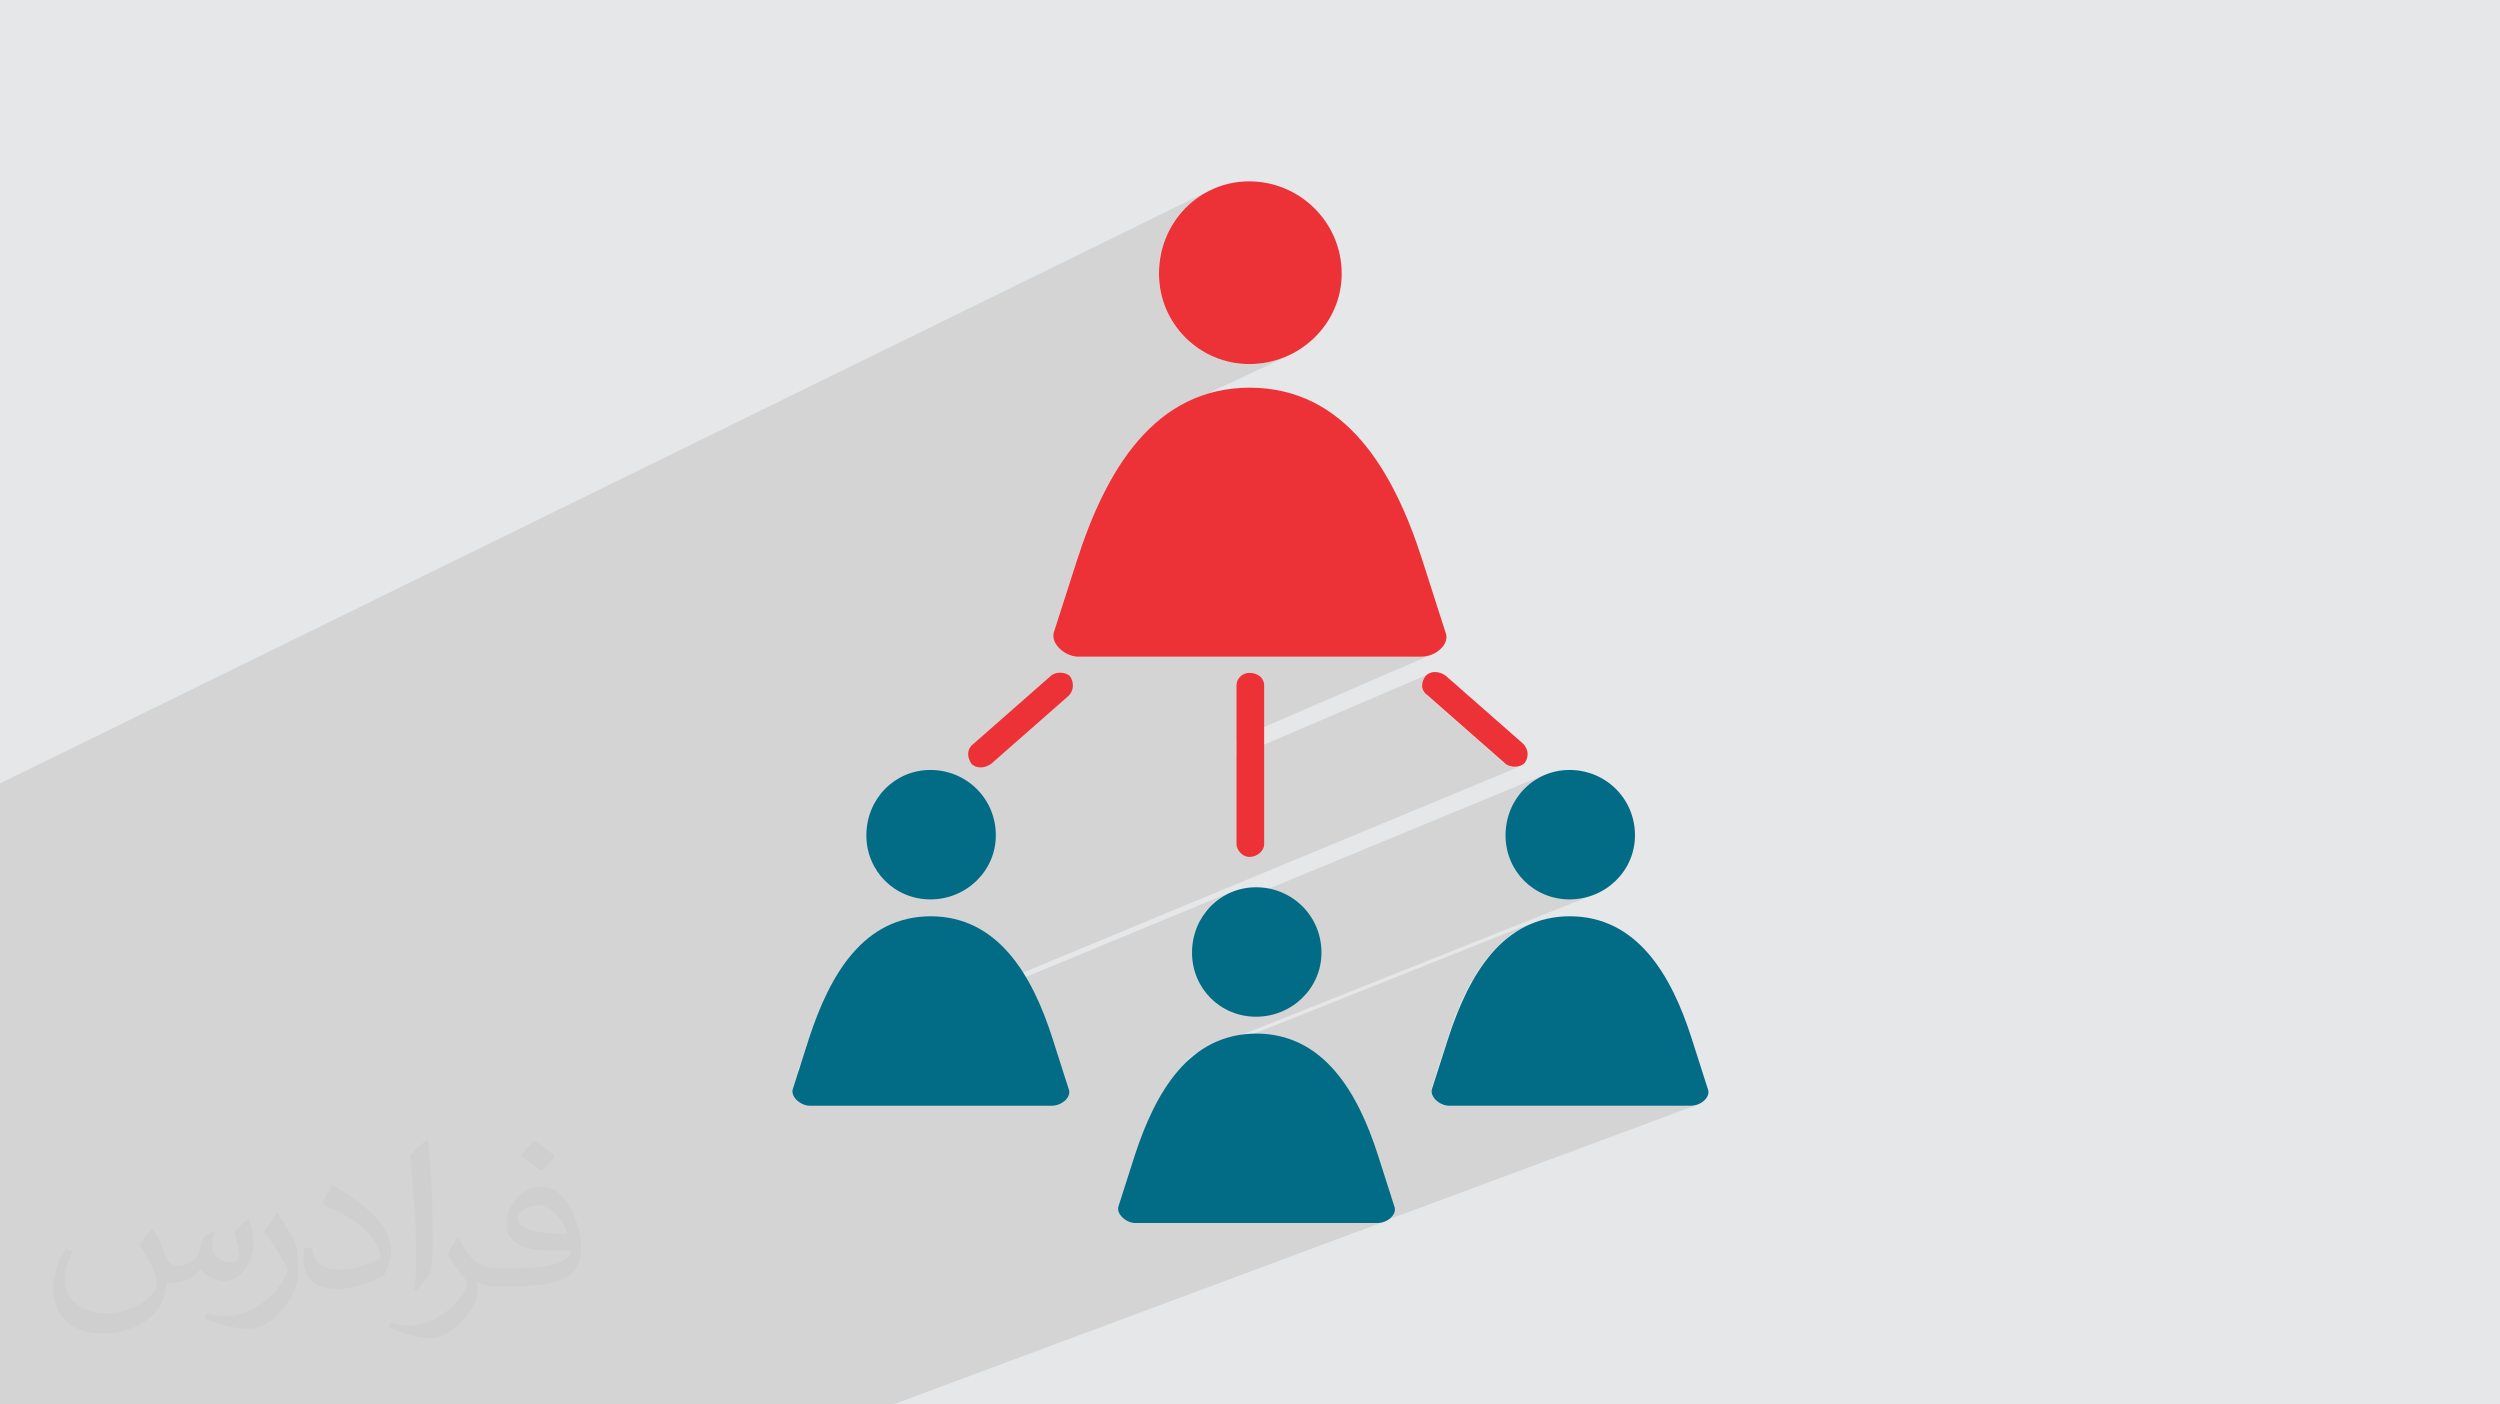
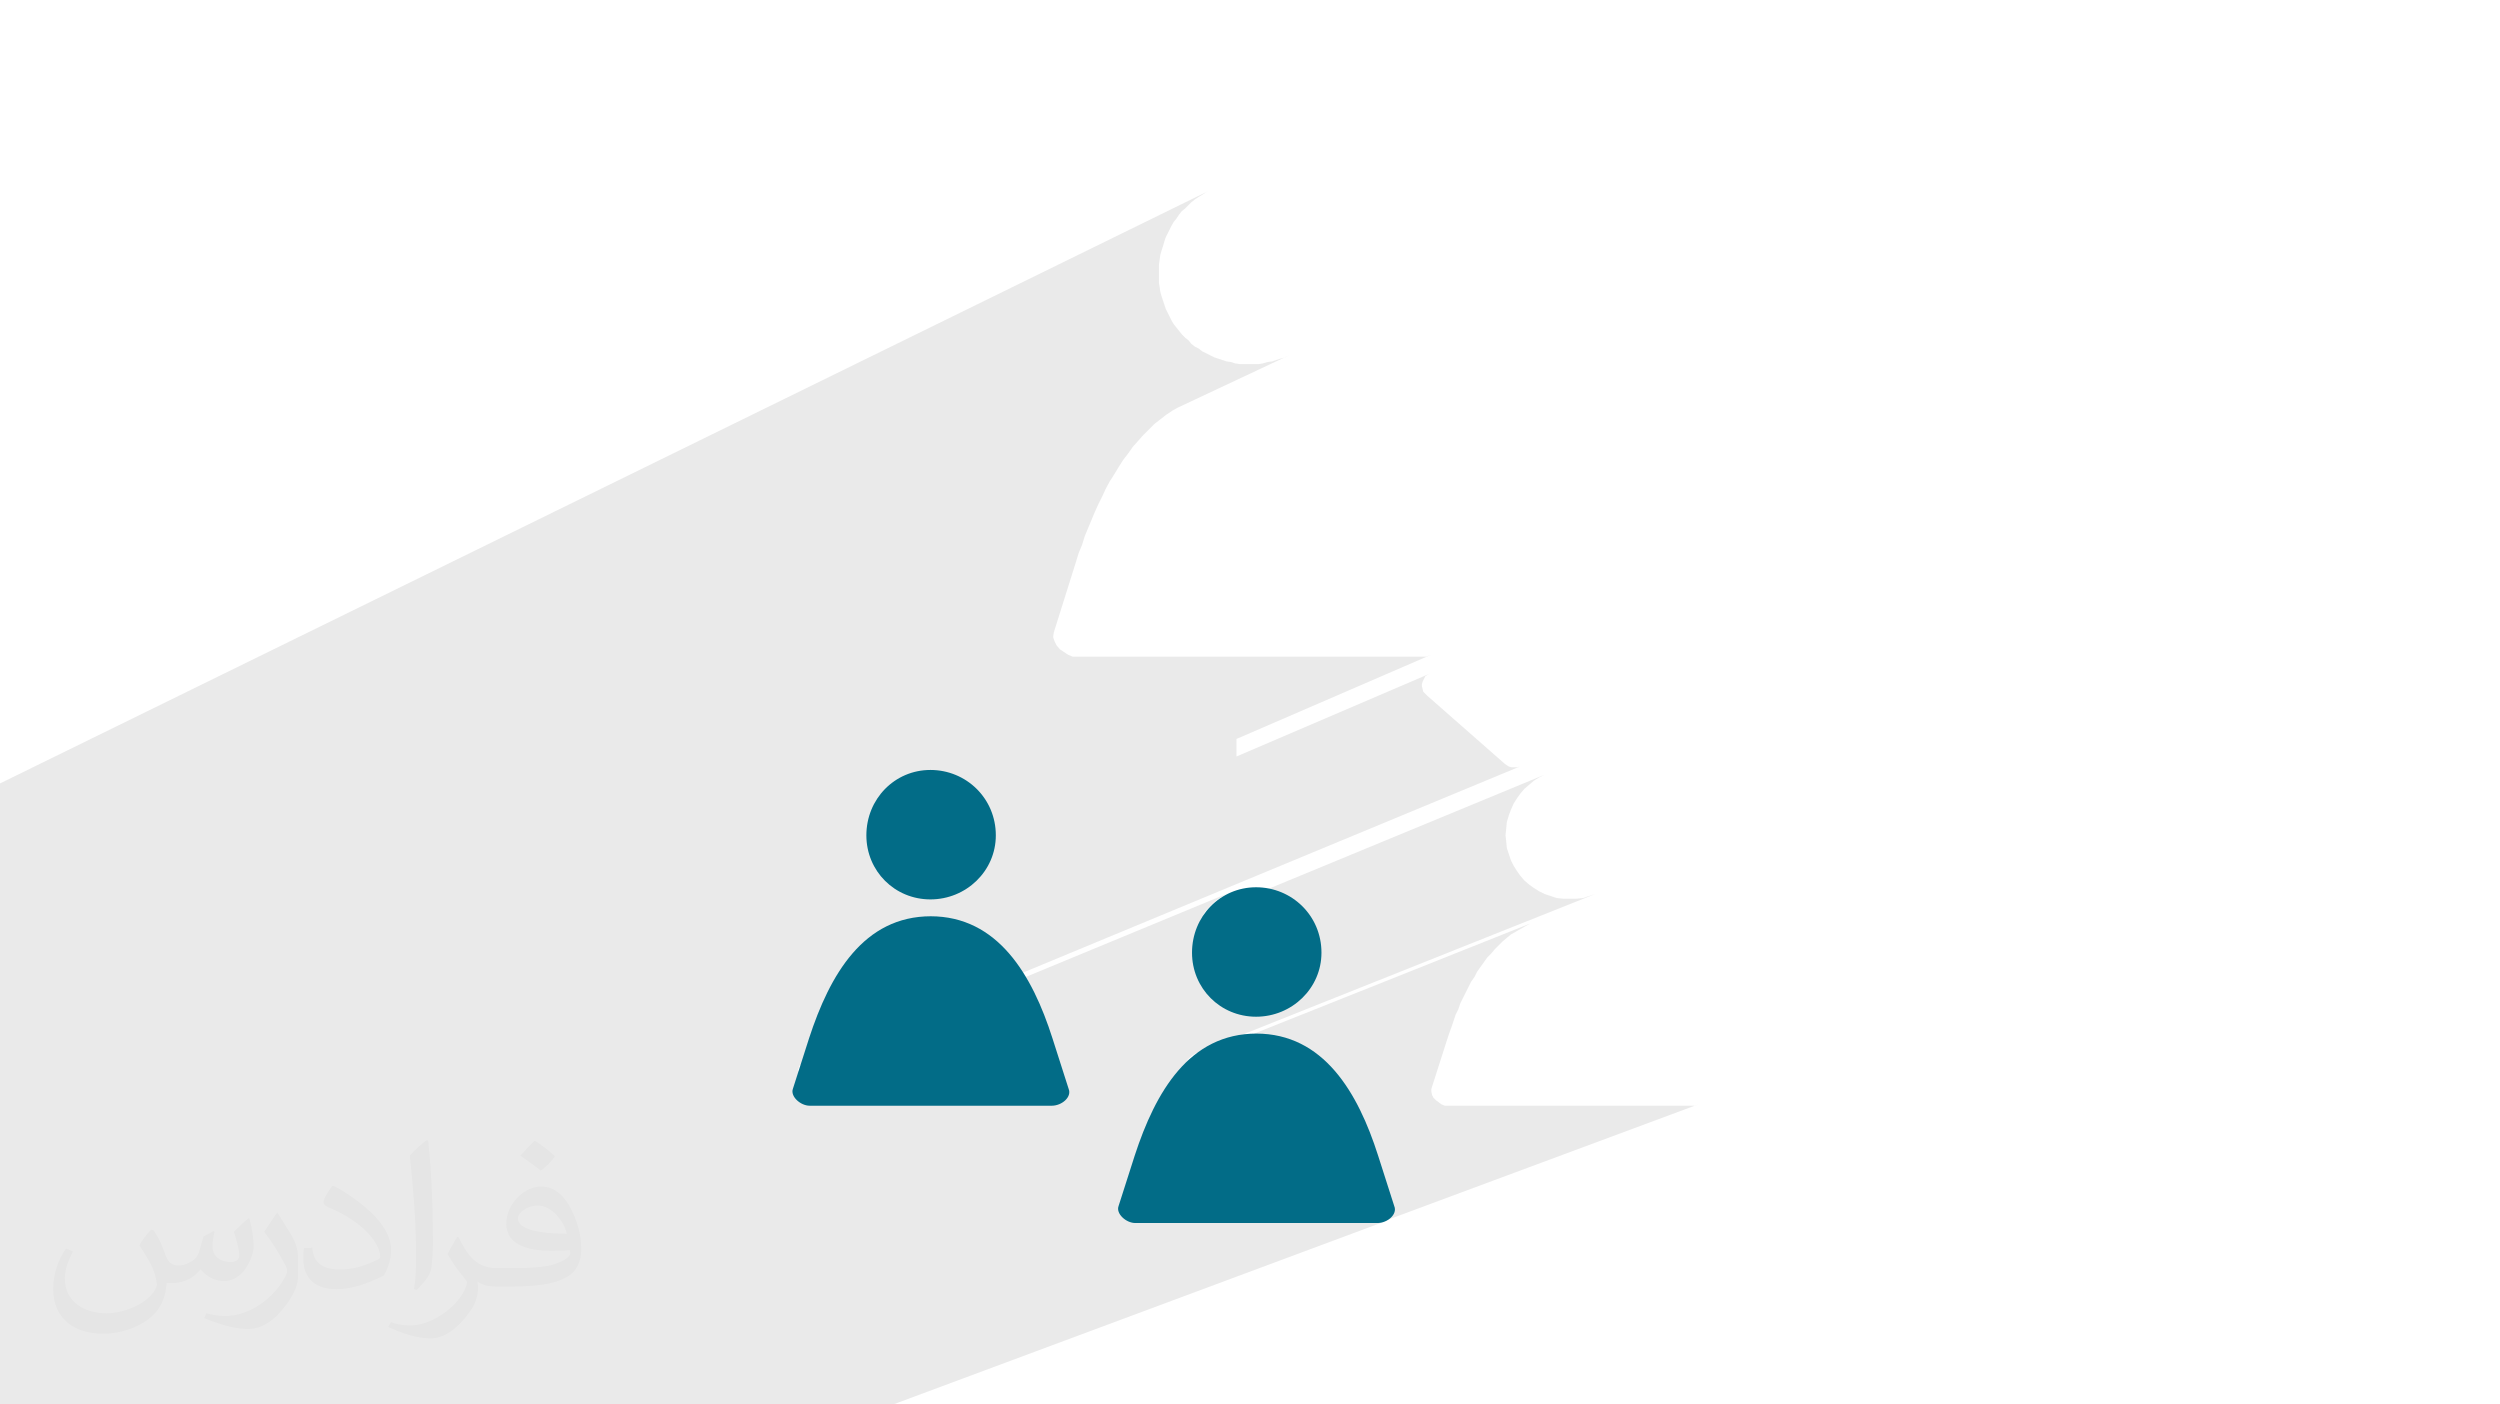
<svg xmlns="http://www.w3.org/2000/svg" xml:space="preserve" width="3.708in" height="2.083in" version="1.1" style="shape-rendering:geometricPrecision; text-rendering:geometricPrecision; image-rendering:optimizeQuality; fill-rule:evenodd; clip-rule:evenodd" viewBox="0 0 3708 2083">
  <defs>
    <style type="text/css">
   
    .fil3 {fill:#ED3237}
    .fil4 {fill:#026C87}
    .fil0 {fill:#E6E7E8}
    .fil2 {fill:#373435;fill-opacity:0.031}
    .fil1 {fill:#373435;fill-opacity:0.102}
   
  </style>
  </defs>
  <g id="Layer_x0020_1">
-     <polygon class="fil0" points="0,0 3708,0 3708,2083 0,2083 " />
    <polygon class="fil1" points="0,1934 0,1933 0,1930 0,1922 0,1908 0,1907 0,1884 0,1881 0,1817 0,1806 0,1800 0,1778 0,1766 0,1743 0,1742 0,1697 0,1696 0,1688 0,1642 0,1562 0,1423 0,1422 0,1410 0,1238 0,1162 1795,282 1789,285 1783,289 1778,292 1772,296 1767,300 1763,304 1758,309 1753,313 1749,318 1745,324 1741,329 1738,334 1735,340 1732,346 1729,352 1727,358 1725,365 1723,371 1721,378 1720,385 1719,392 1719,399 1719,406 1719,413 1719,420 1720,426 1721,433 1723,440 1725,446 1727,452 1729,458 1732,464 1735,470 1738,476 1741,481 1745,486 1749,491 1753,496 1758,501 1763,505 1767,510 1772,514 1778,517 1783,521 1789,524 1795,527 1801,530 1807,532 1813,534 1819,536 1826,537 1832,539 1839,540 1846,540 1853,540 1860,540 1867,540 1873,539 1880,537 1887,536 1893,534 1899,532 1906,530 1912,527 1746,605 1739,609 1730,615 1721,622 1712,629 1704,637 1696,645 1688,654 1680,663 1673,673 1666,682 1659,693 1653,703 1646,714 1640,725 1635,736 1629,748 1624,759 1619,771 1614,783 1609,795 1605,808 1600,820 1596,833 1563,938 1562,945 1564,951 1567,957 1572,963 1578,967 1584,971 1591,974 1599,974 2107,974 2115,974 2123,971 1834,1096 1834,1122 2121,999 2117,1001 2114,1003 2112,1007 2110,1011 2109,1015 2109,1018 2110,1022 2111,1026 2114,1029 2117,1032 2232,1133 2235,1135 2238,1137 2242,1138 2246,1138 2250,1138 2254,1137 1186,1580 1183,1589 1826,1323 1817,1327 1809,1332 1802,1337 1795,1344 1789,1350 1784,1358 1783,1359 2291,1149 2283,1153 2275,1158 2268,1164 2261,1170 2255,1177 2250,1184 2245,1192 2241,1201 2238,1209 2235,1219 2234,1229 2233,1239 2234,1248 2235,1258 2238,1267 2241,1276 2245,1284 2250,1292 2255,1299 2261,1306 2268,1312 2275,1317 2283,1322 2291,1326 2300,1329 2309,1332 2319,1333 2328,1333 2338,1333 2348,1332 2357,1329 2366,1326 1774,1562 1769,1565 1763,1570 1760,1573 2269,1370 2262,1374 2255,1378 2248,1382 2241,1386 2235,1391 2229,1396 2223,1402 2217,1408 2212,1414 2206,1420 2201,1427 2196,1434 2191,1441 2187,1449 2182,1456 2178,1464 2174,1472 2170,1480 2166,1488 2163,1497 2159,1505 2156,1514 2153,1523 2150,1531 2147,1540 2123,1615 2123,1619 2124,1624 2126,1628 2130,1632 2134,1635 2138,1638 2143,1640 2149,1640 2508,1640 2514,1640 2519,1638 2048,1813 2053,1812 1325,2083 1324,2083 1320,2083 1319,2083 989,2083 979,2083 905,2083 892,2083 752,2083 734,2083 477,2083 464,2083 453,2083 451,2083 448,2083 448,2083 438,2083 421,2083 163,2083 128,2083 118,2083 38,2083 28,2083 0,2083 0,2079 0,2071 0,2060 0,2046 0,2044 0,2040 0,2021 " />
    <path class="fil2" d="M228 1825c7,11 12,21 16,33 3,7 5,19 21,19 5,0 11,-1 17,-5 7,-3 12,-9 14,-17l6 -21 15 -8 1 1c-2,8 -3,16 -3,21 0,18 15,24 27,24 7,0 13,-3 13,-10 0,-8 -4,-23 -8,-35 7,-7 14,-14 22,-20l1 1c4,15 6,30 6,40 0,10 -4,20 -8,27 -7,14 -20,25 -36,25 -12,0 -25,-6 -34,-17l-1 0c-9,11 -22,20 -43,20l-7 0c-1,14 -4,24 -9,33 -13,25 -50,42 -85,42 -49,0 -74,-28 -74,-66 0,-23 8,-45 19,-60l10 4c-7,14 -12,27 -12,40 0,35 29,52 62,52 31,0 69,-19 75,-42 -3,-25 -12,-36 -26,-59 4,-8 10,-15 17,-23l1 0 0 0 0 0 0 0 3 1 0 0zm565 -133c10,6 20,14 30,23 -6,8 -12,15 -21,21 -10,-8 -20,-15 -30,-22 7,-8 14,-15 21,-22l0 0 0 0 0 0 0 0 0 0 0 0 0 0 0 0zm5 96c-17,0 -30,11 -30,19 0,17 33,23 73,23 -5,-20 -23,-42 -43,-42l0 0zm-37 93c22,0 41,-1 55,-4 16,-4 30,-12 30,-18 0,-1 0,-3 -1,-5 -9,1 -19,1 -29,1 -29,0 -52,-7 -61,-23 -2,-5 -4,-10 -4,-16 0,-16 7,-31 19,-42 10,-9 21,-14 33,-14 21,0 37,16 48,42 6,14 11,31 11,51 0,14 -4,25 -12,34 -16,15 -45,21 -90,21l-20 0 0 0 -5 0c-11,0 -19,-2 -26,-7l-1 0c0,3 1,5 1,8 0,10 -3,23 -10,33 -20,30 -42,43 -60,43 -19,0 -42,-7 -63,-17l4 -7c7,3 16,5 29,5 34,0 78,-33 84,-64 -1,-3 -4,-6 -7,-10 -10,-12 -16,-22 -22,-32 5,-10 10,-18 14,-25l2 0c14,29 28,46 57,46l5 0 0 0 21 0 0 0 0 0 0 0 0 0 0 0 0 0 -2 0 0 0zm-147 31c3,-14 3,-29 3,-43l0 -21c0,-39 -5,-96 -9,-134 7,-8 17,-17 25,-23l2 1c5,47 7,101 7,151 0,13 -1,26 -2,35 -1,12 -8,21 -22,35l-3 -1 -1 0 0 0zm-151 -62c1,18 10,33 41,33 20,0 36,-5 55,-14 3,-1 5,-3 5,-5 0,-12 -9,-27 -24,-41 -14,-13 -34,-25 -52,-32 -6,-3 -8,-5 -8,-8 0,-5 7,-16 13,-24l2 0c21,11 43,27 60,44 15,16 25,33 25,51 0,13 -4,26 -11,38 -23,11 -46,20 -70,20 -29,0 -49,-14 -49,-45 0,-3 0,-9 1,-16l10 0 0 0 0 0 0 0 0 0 0 0 0 0 2 -1 0 0zm-52 -52l18 29c7,11 13,22 13,41l0 24c0,19 -12,39 -32,60 -15,14 -29,19 -42,19 -19,0 -40,-6 -65,-16l3 -7c8,2 17,4 28,4 36,0 72,-26 89,-58 2,-4 3,-7 3,-9 0,-4 -2,-8 -4,-11 -9,-17 -19,-33 -30,-47 6,-9 12,-18 18,-27l1 0 0 0 0 0 0 0 0 0 0 0 0 0 0 -2 0 0z" />
    <g id="_1670379039168">
-       <path class="fil3" d="M1853 269c74,0 137,60 137,137 0,74 -62,134 -137,134 -74,0 -134,-60 -134,-134 0,-77 60,-137 134,-137zm-295 734c7,-7 22,-7 29,0 7,10 5,22 -2,29l-115 101c-10,7 -22,7 -29,0 -7,-10 -7,-22 2,-29l115 -101zm276 14c0,-12 10,-19 19,-19 12,0 22,7 22,19l0 235c0,10 -10,19 -22,19 -10,0 -19,-10 -19,-19l0 -235zm283 14c-10,-7 -10,-19 -2,-29 7,-7 19,-7 29,0l115 101c7,7 10,19 2,29 -7,7 -22,7 -29,0l-115 -101zm-264 -456c142,0 214,122 257,257l34 106c7,17 -14,36 -36,36l-509 0c-19,0 -41,-19 -36,-36l34 -106c43,-134 115,-257 257,-257z" />
      <path class="fil4" d="M1863 1316c53,0 97,42 97,97 0,53 -44,95 -97,95 -53,0 -95,-42 -95,-95 0,-54 42,-97 95,-97zm0 217c100,0 151,87 181,181l24 75c5,12 -10,25 -25,25l-359 0c-14,0 -29,-14 -25,-25l24 -75c31,-95 81,-181 181,-181z" />
-       <path class="fil4" d="M2328 1142c53,0 97,42 97,97 0,53 -44,95 -97,95 -53,0 -95,-42 -95,-95 0,-54 42,-97 95,-97zm0 217c100,0 151,87 181,181l24 75c5,12 -10,25 -25,25l-359 0c-14,0 -29,-14 -25,-25l24 -75c31,-95 81,-181 181,-181z" />
      <path class="fil4" d="M1380 1142c53,0 97,42 97,97 0,53 -44,95 -97,95 -53,0 -95,-42 -95,-95 0,-54 42,-97 95,-97zm0 217c100,0 151,87 181,181l24 75c5,12 -10,25 -25,25l-359 0c-14,0 -29,-14 -25,-25l24 -75c31,-95 81,-181 181,-181z" />
    </g>
  </g>
</svg>